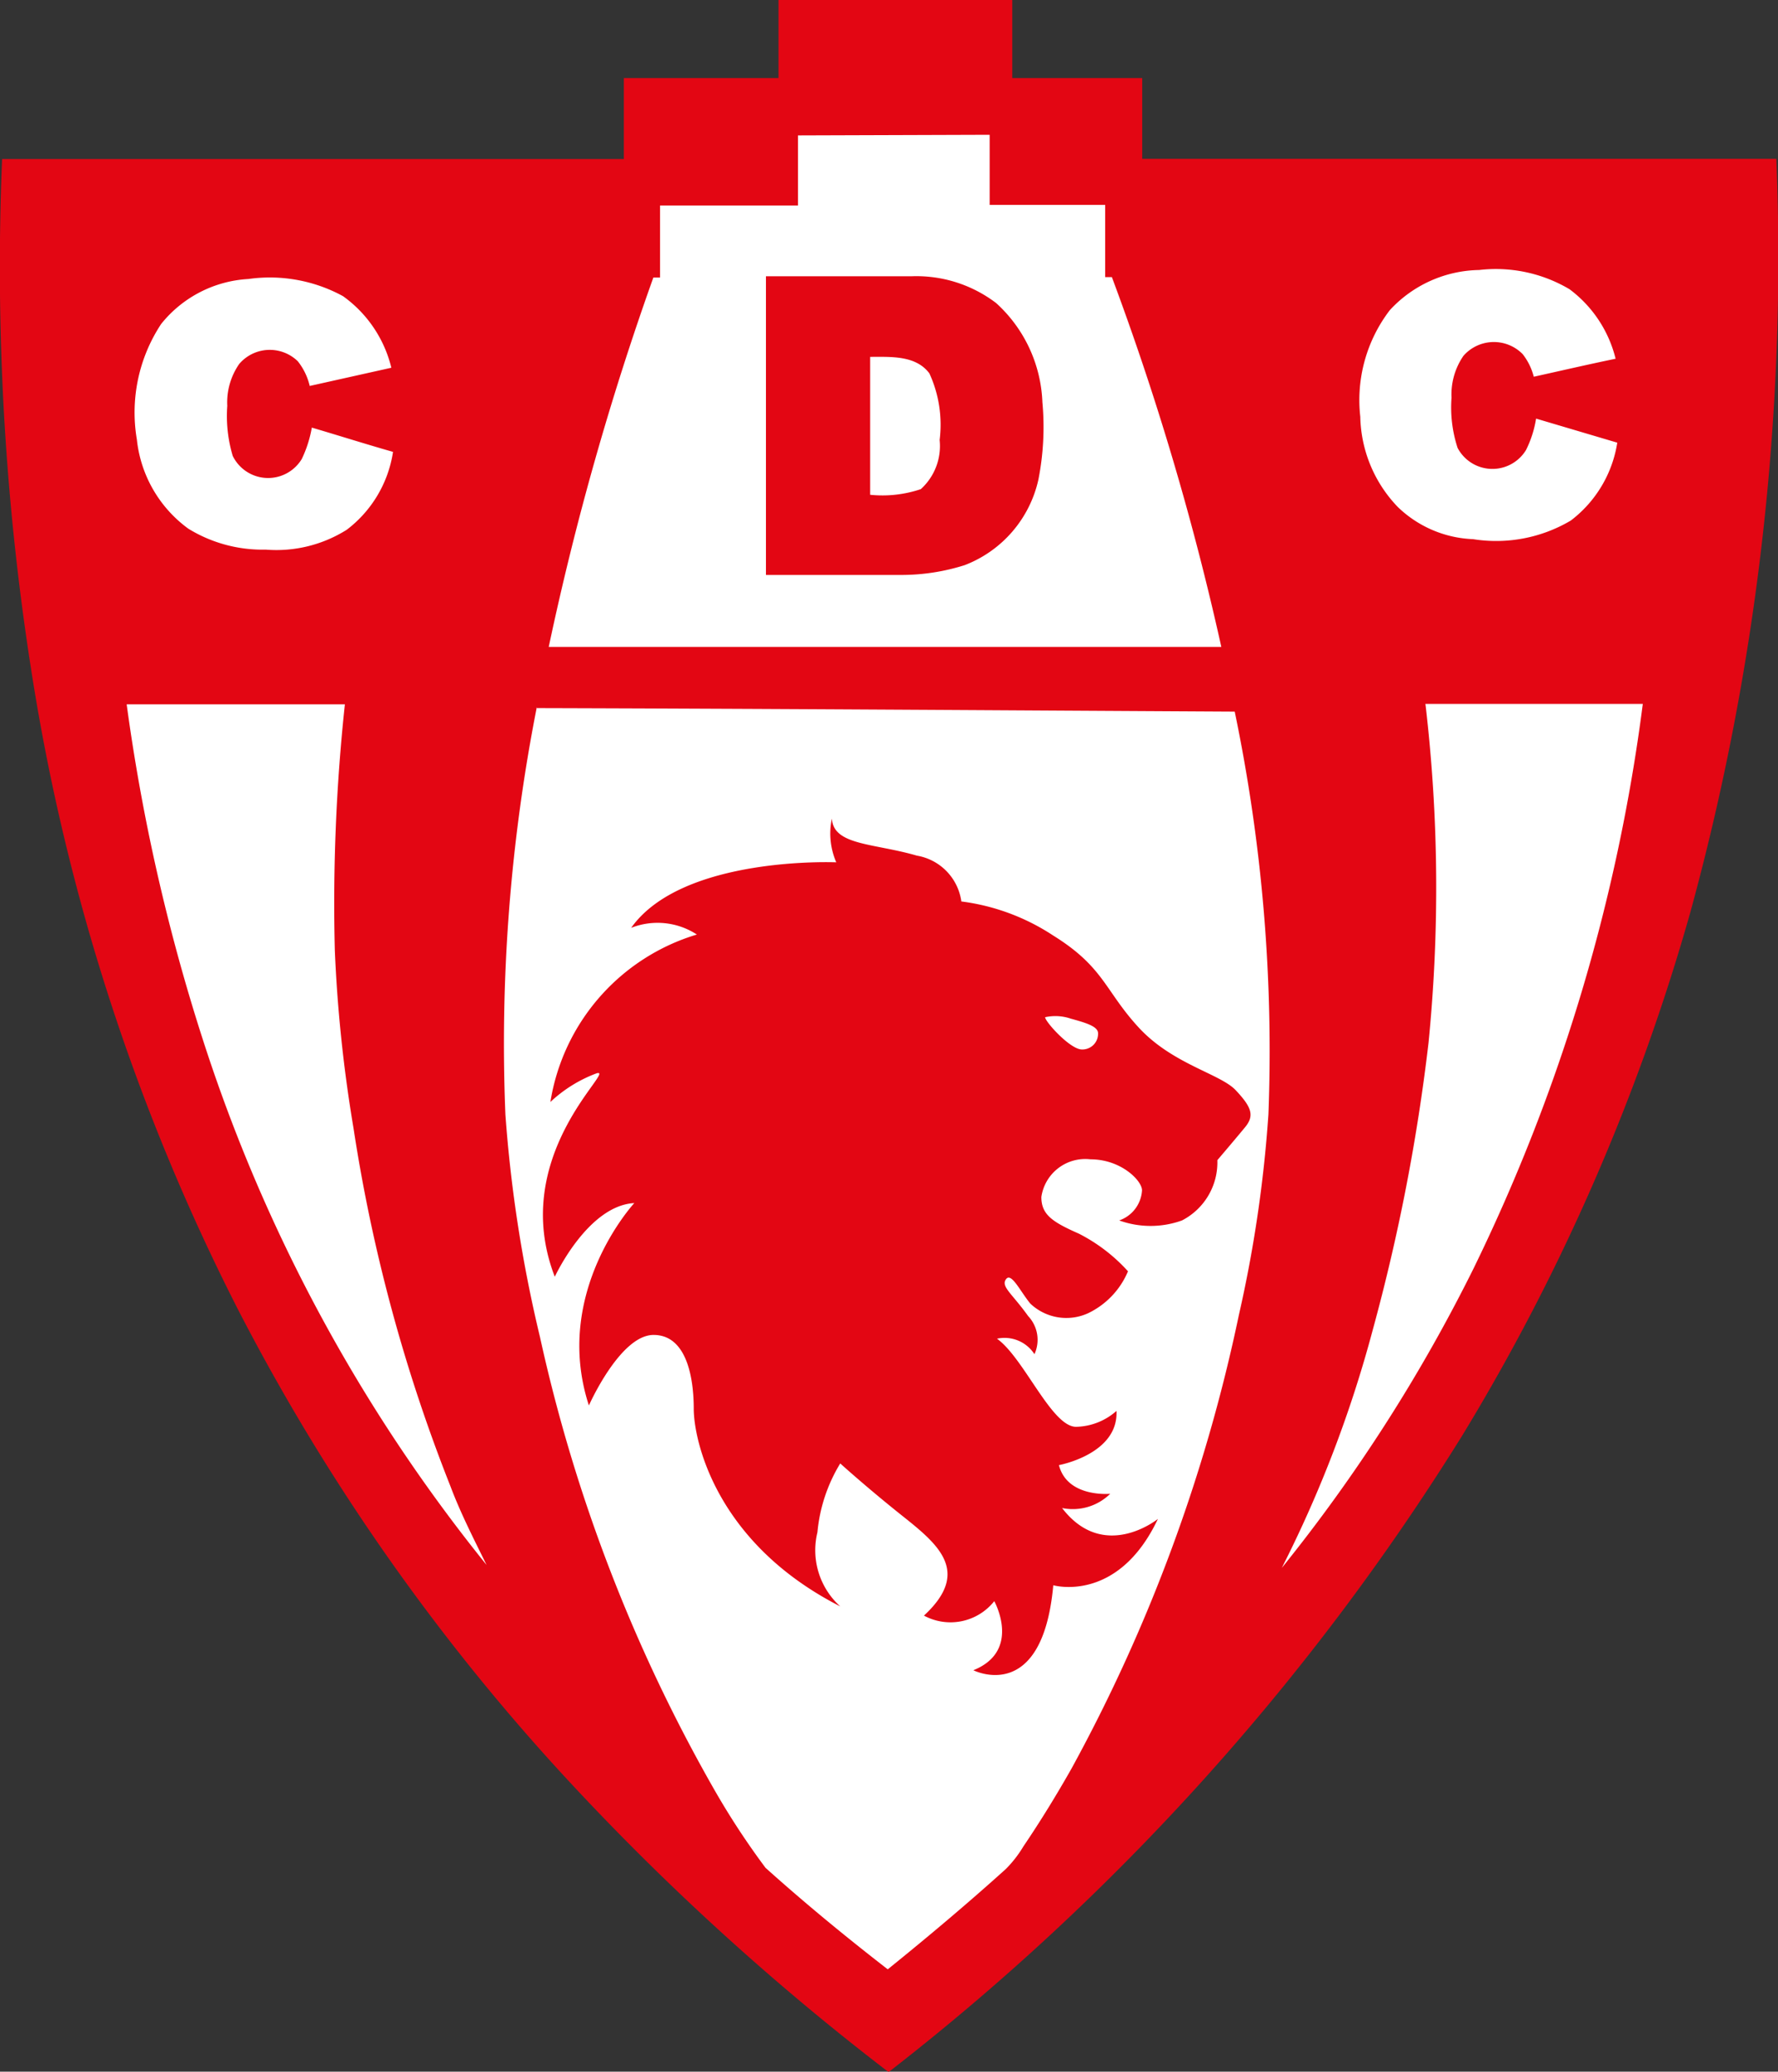
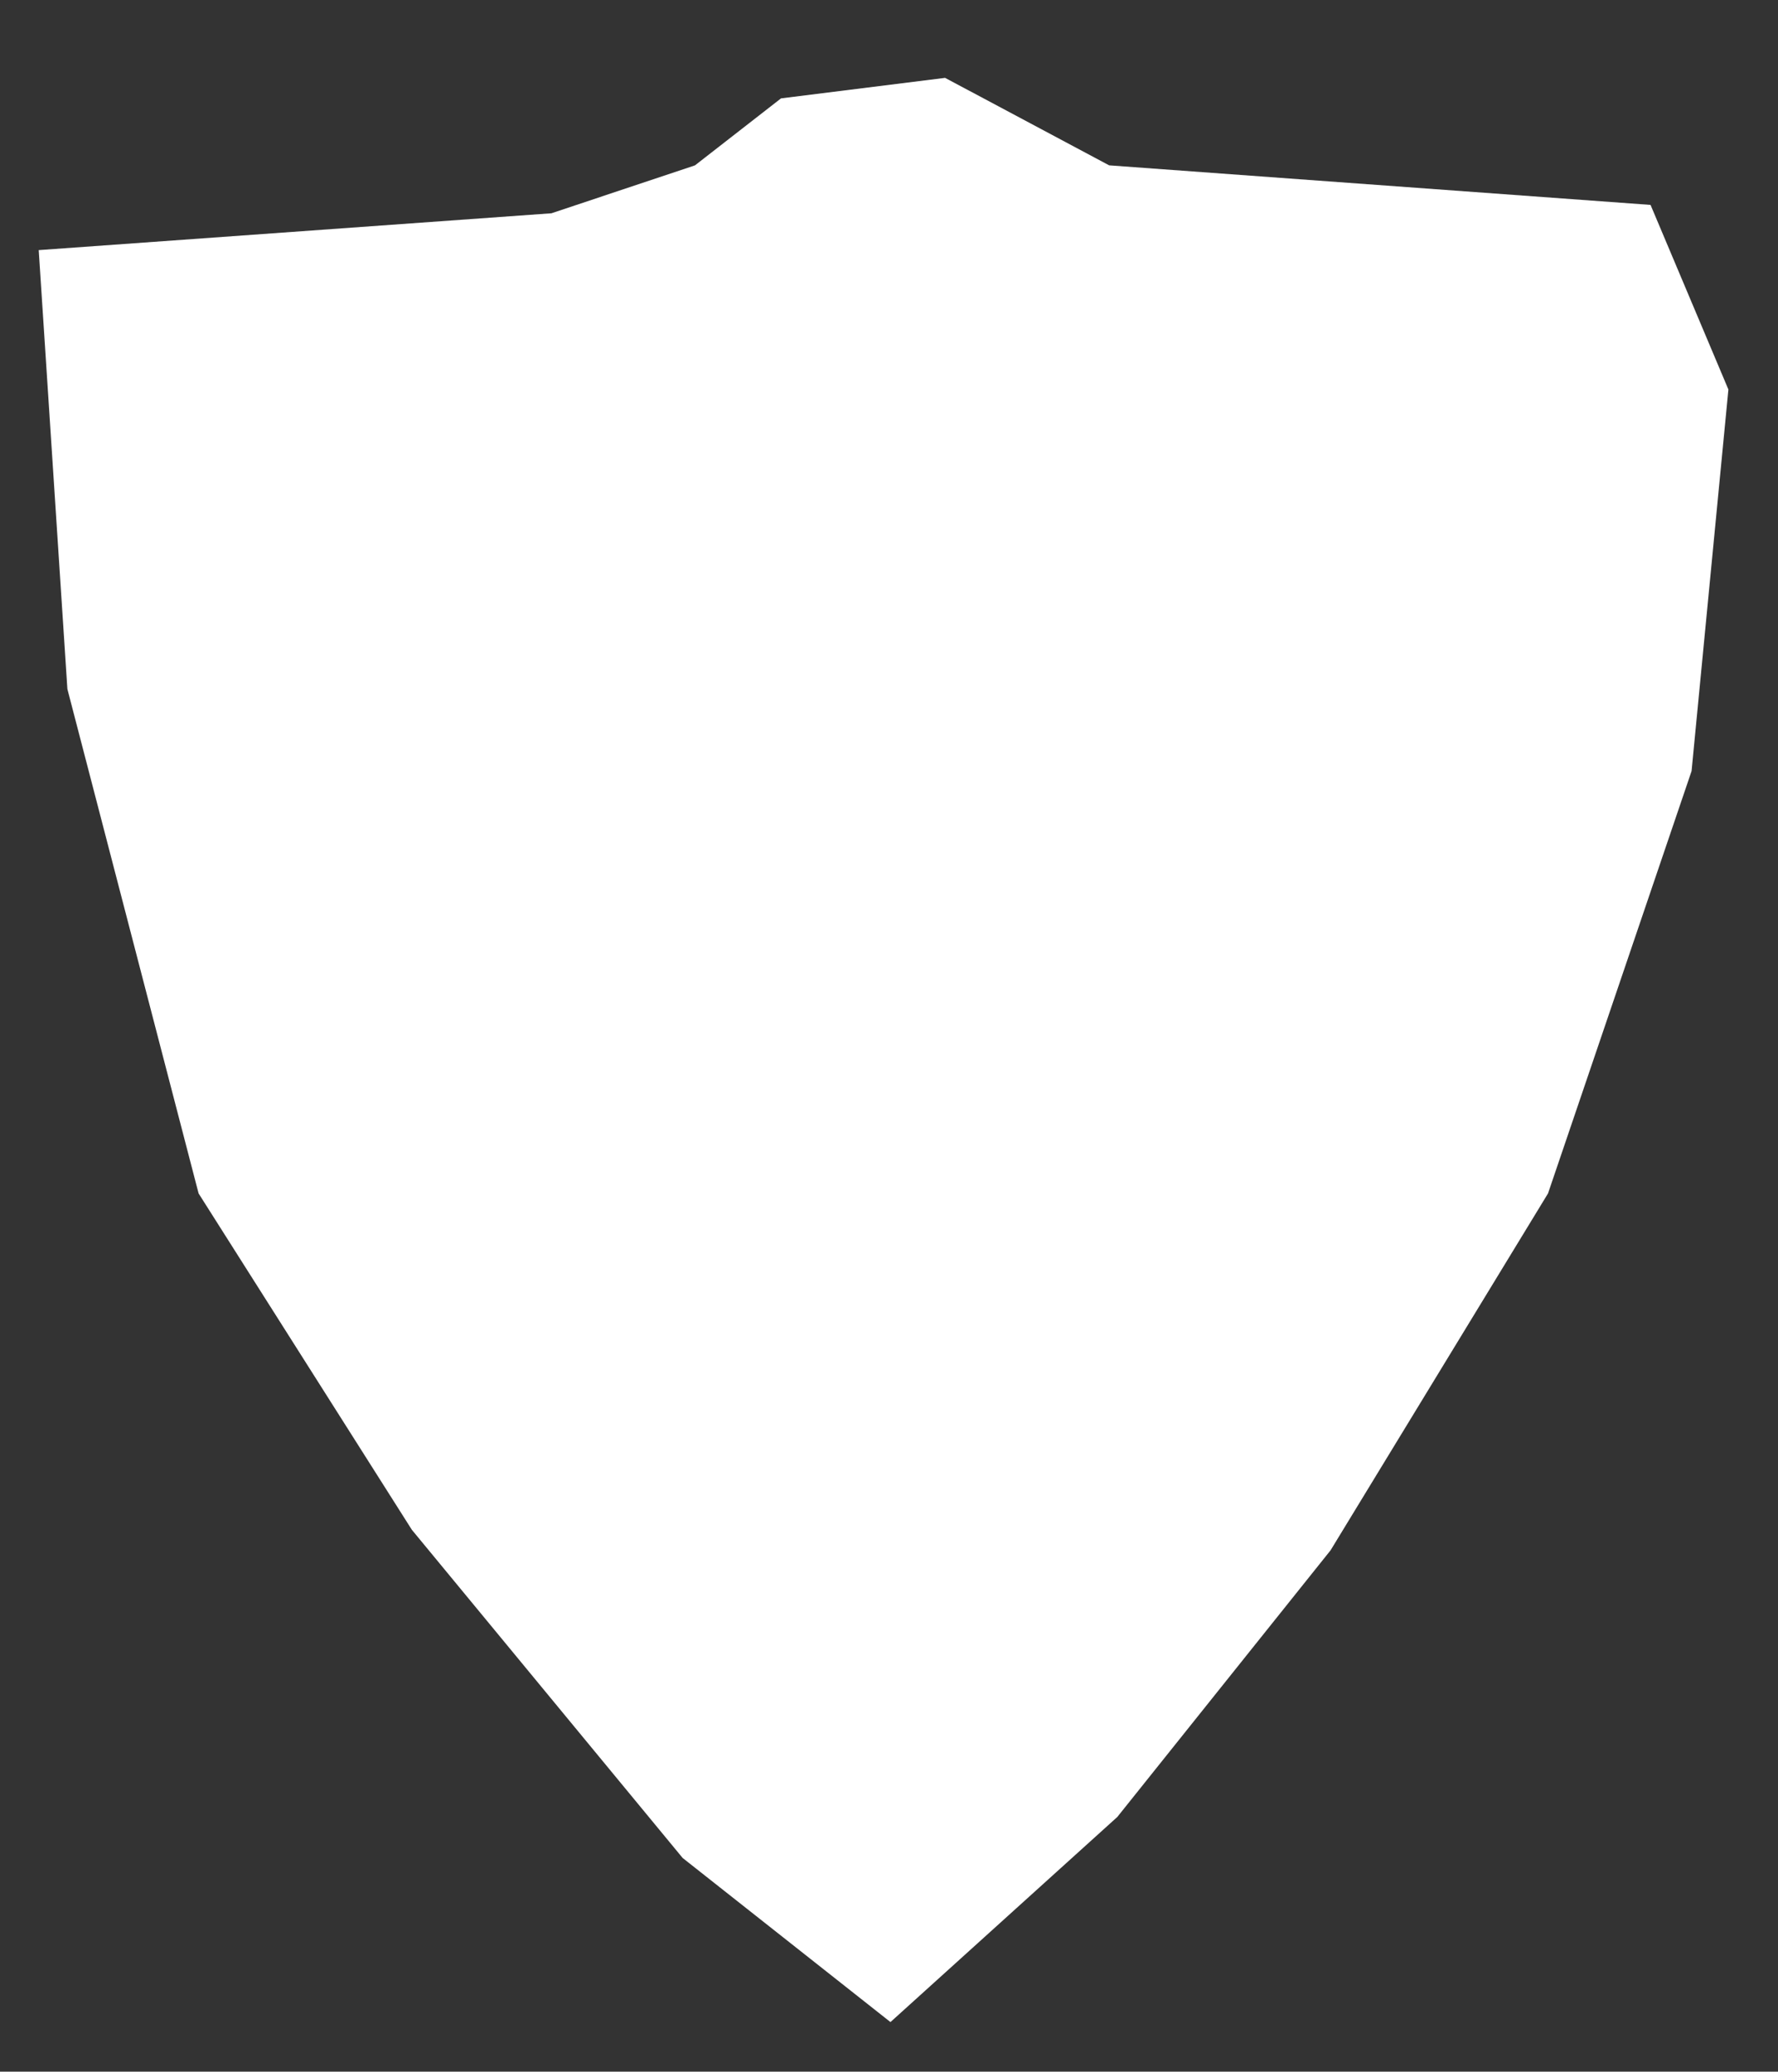
<svg xmlns="http://www.w3.org/2000/svg" viewBox="0 0 84.96 98.98">
  <rect x="0" y="0" width="84.96" height="98.98" fill="#333333" stroke="none" />
  <defs>
    <style>.cls-1{fill:#fff;}.cls-2{fill:#e30613;}</style>
  </defs>
  <g id="Capa_2" data-name="Capa 2">
    <g id="Capa_1-2" data-name="Capa 1">
      <polygon class="cls-1" points="1.85 11.95 3.22 32.92 9.49 57.02 19.68 73.09 32.62 88.77 42.55 96.61 53.39 86.81 63.58 74.07 73.97 57.02 80.83 36.84 82.59 18.61 78.87 9.79 53 7.9 45.16 3.72 37.32 4.7 33.21 7.9 26.35 10.19 1.85 11.95" />
-       <path class="cls-2" d="M41.58,17.05v6.59A5.73,5.73,0,0,0,44,23.37a2.78,2.78,0,0,0,.9-2.35,5.87,5.87,0,0,0-.49-3.18c-.64-.86-1.82-.79-2.78-.79m-5-3.85c2.3,0,4.6,0,6.91,0a6.29,6.29,0,0,1,4.06,1.28,6.74,6.74,0,0,1,2.21,4.74,13,13,0,0,1-.19,3.69A5.7,5.7,0,0,1,46.1,27a10,10,0,0,1-3,.47h-6.5V13.2M49.94,48.6c0,.21,1.16,1.5,1.73,1.54a.75.75,0,0,0,.8-.77c0-.32-.53-.49-1.3-.7a2.28,2.28,0,0,0-1.23-.07m-4-5.53a10.36,10.36,0,0,1,4.39,1.63c2.43,1.51,2.46,2.63,4.08,4.39s3.9,2.21,4.64,3,.91,1.2.45,1.76-1.33,1.58-1.33,1.58a3.12,3.12,0,0,1-1.69,2.88,4.42,4.42,0,0,1-3,0,1.62,1.62,0,0,0,1.09-1.44c0-.46-1-1.48-2.46-1.48a2.12,2.12,0,0,0-2.35,1.8c0,.84.52,1.19,1.79,1.75a8.13,8.13,0,0,1,2.35,1.8,3.89,3.89,0,0,1-1.9,2,2.5,2.5,0,0,1-2.77-.46c-.49-.6-.91-1.51-1.16-1.16s.28.67,1.06,1.76a1.65,1.65,0,0,1,.3,1.82,1.7,1.7,0,0,0-1.79-.74c1.29.92,2.61,4.21,3.78,4.21a3,3,0,0,0,1.93-.76C53.45,69.48,50.6,70,50.6,70c.4,1.57,2.45,1.37,2.45,1.37a2.55,2.55,0,0,1-2.3.68c2,2.61,4.58.52,4.58.52-1.92,4.06-5,3.17-5,3.17-.52,5.74-3.82,4.06-3.82,4.06,2.32-.93,1-3.3,1-3.3a2.67,2.67,0,0,1-3.36.69c2.25-2.08.71-3.38-1-4.74s-3-2.53-3-2.53a7.66,7.66,0,0,0-1.09,3.29,3.61,3.61,0,0,0,1.09,3.54c-6-3.06-7-8-7-9.44s-.32-3.53-1.92-3.53-3.09,3.37-3.09,3.37c-1.77-5.42,2.17-9.67,2.17-9.67C28.08,57.6,26.51,61,26.51,61c-2.25-5.82,3-10,2-9.72a6.55,6.55,0,0,0-2.21,1.37,10,10,0,0,1,7-8,3.44,3.44,0,0,0-3.14-.32c2.45-3.45,9.8-3.13,9.8-3.13a3.45,3.45,0,0,1-.21-2.09c.08,1.29,2,1.17,4.06,1.77a2.58,2.58,0,0,1,2.13,2.21M25.65,33.79a83.07,83.07,0,0,0-1.5,19.46A65.71,65.71,0,0,0,25.8,63.87a76.82,76.82,0,0,0,8.34,21.65,36.63,36.63,0,0,0,2.44,3.72c1.88,1.69,3.84,3.3,5.84,4.85,1.92-1.55,3.81-3.14,5.64-4.79a5.58,5.58,0,0,0,.84-1.08c.82-1.21,1.58-2.45,2.3-3.72a78.64,78.64,0,0,0,8-21.68,62,62,0,0,0,1.41-9.58A79.54,79.54,0,0,0,59,34c-11.11-.06-22.22-.14-33.34-.17m42.46-.14a75.08,75.08,0,0,1,.14,16.14,92.76,92.76,0,0,1-2.67,13.73,58.16,58.16,0,0,1-4.34,11.35A78,78,0,0,0,70.4,60.63a86.61,86.61,0,0,0,8.1-27H68.11m-62.06,0a92.9,92.9,0,0,0,3.63,16A77.92,77.92,0,0,0,23.25,74.77C22.64,73.53,22,72.28,21.52,71a78.6,78.6,0,0,1-4.63-17.11A68.59,68.59,0,0,1,16,45.43a89.06,89.06,0,0,1,.48-11.78H6.05M7.7,15.48A7.68,7.68,0,0,0,6.54,21,6.06,6.06,0,0,0,9,25.26a6.77,6.77,0,0,0,3.7,1,6.31,6.31,0,0,0,3.87-.95,5.75,5.75,0,0,0,2.21-3.72c-1.3-.37-2.59-.78-3.88-1.16a5.71,5.71,0,0,1-.48,1.5,1.88,1.88,0,0,1-3.3-.15,6.66,6.66,0,0,1-.26-2.39,3.22,3.22,0,0,1,.57-2,1.92,1.92,0,0,1,2.8-.13,3,3,0,0,1,.57,1.18l3.9-.87a5.92,5.92,0,0,0-2.31-3.42,7.3,7.3,0,0,0-4.52-.82A5.75,5.75,0,0,0,7.7,15.48m58.71-.66A7.07,7.07,0,0,0,65,19.91a6.4,6.4,0,0,0,1.79,4.31,5.47,5.47,0,0,0,3.6,1.54,7,7,0,0,0,4.67-.89,5.8,5.8,0,0,0,2.22-3.72L73.4,20a5.16,5.16,0,0,1-.48,1.5,1.88,1.88,0,0,1-3.27-.1A6.2,6.2,0,0,1,69.36,19a3.25,3.25,0,0,1,.57-2,1.93,1.93,0,0,1,2.83-.08A2.91,2.91,0,0,1,73.29,18c1.31-.29,2.6-.59,3.91-.86A5.9,5.9,0,0,0,75,13.82a6.9,6.9,0,0,0-4.32-.92,5.93,5.93,0,0,0-4.27,1.92M38.13,6.47c0,1.12,0,2.23,0,3.35-2.2,0-4.39,0-6.59,0,0,1.15,0,2.29,0,3.44l-.32,0a136.9,136.9,0,0,0-5,17.65H58.36a132.64,132.64,0,0,0-5.23-17.67h-.32c0-1.15,0-2.3,0-3.45-1.84,0-3.68,0-5.52,0,0-1.12,0-2.23,0-3.35ZM37.2,0H48.37V3.73c2.07,0,4.14,0,6.21,0,0,1.28,0,2.57,0,3.86h30.3a118.28,118.28,0,0,1-4.11,36,100.85,100.85,0,0,1-10.9,25A115.79,115.79,0,0,1,42.46,99a122.07,122.07,0,0,1-15.74-14.4A101.69,101.69,0,0,1,11.35,62.52,101.6,101.6,0,0,1,1.49,32,124.54,124.54,0,0,1,.1,7.6H29.81V3.73H37.2V0" />
    </g>
  </g>
</svg>